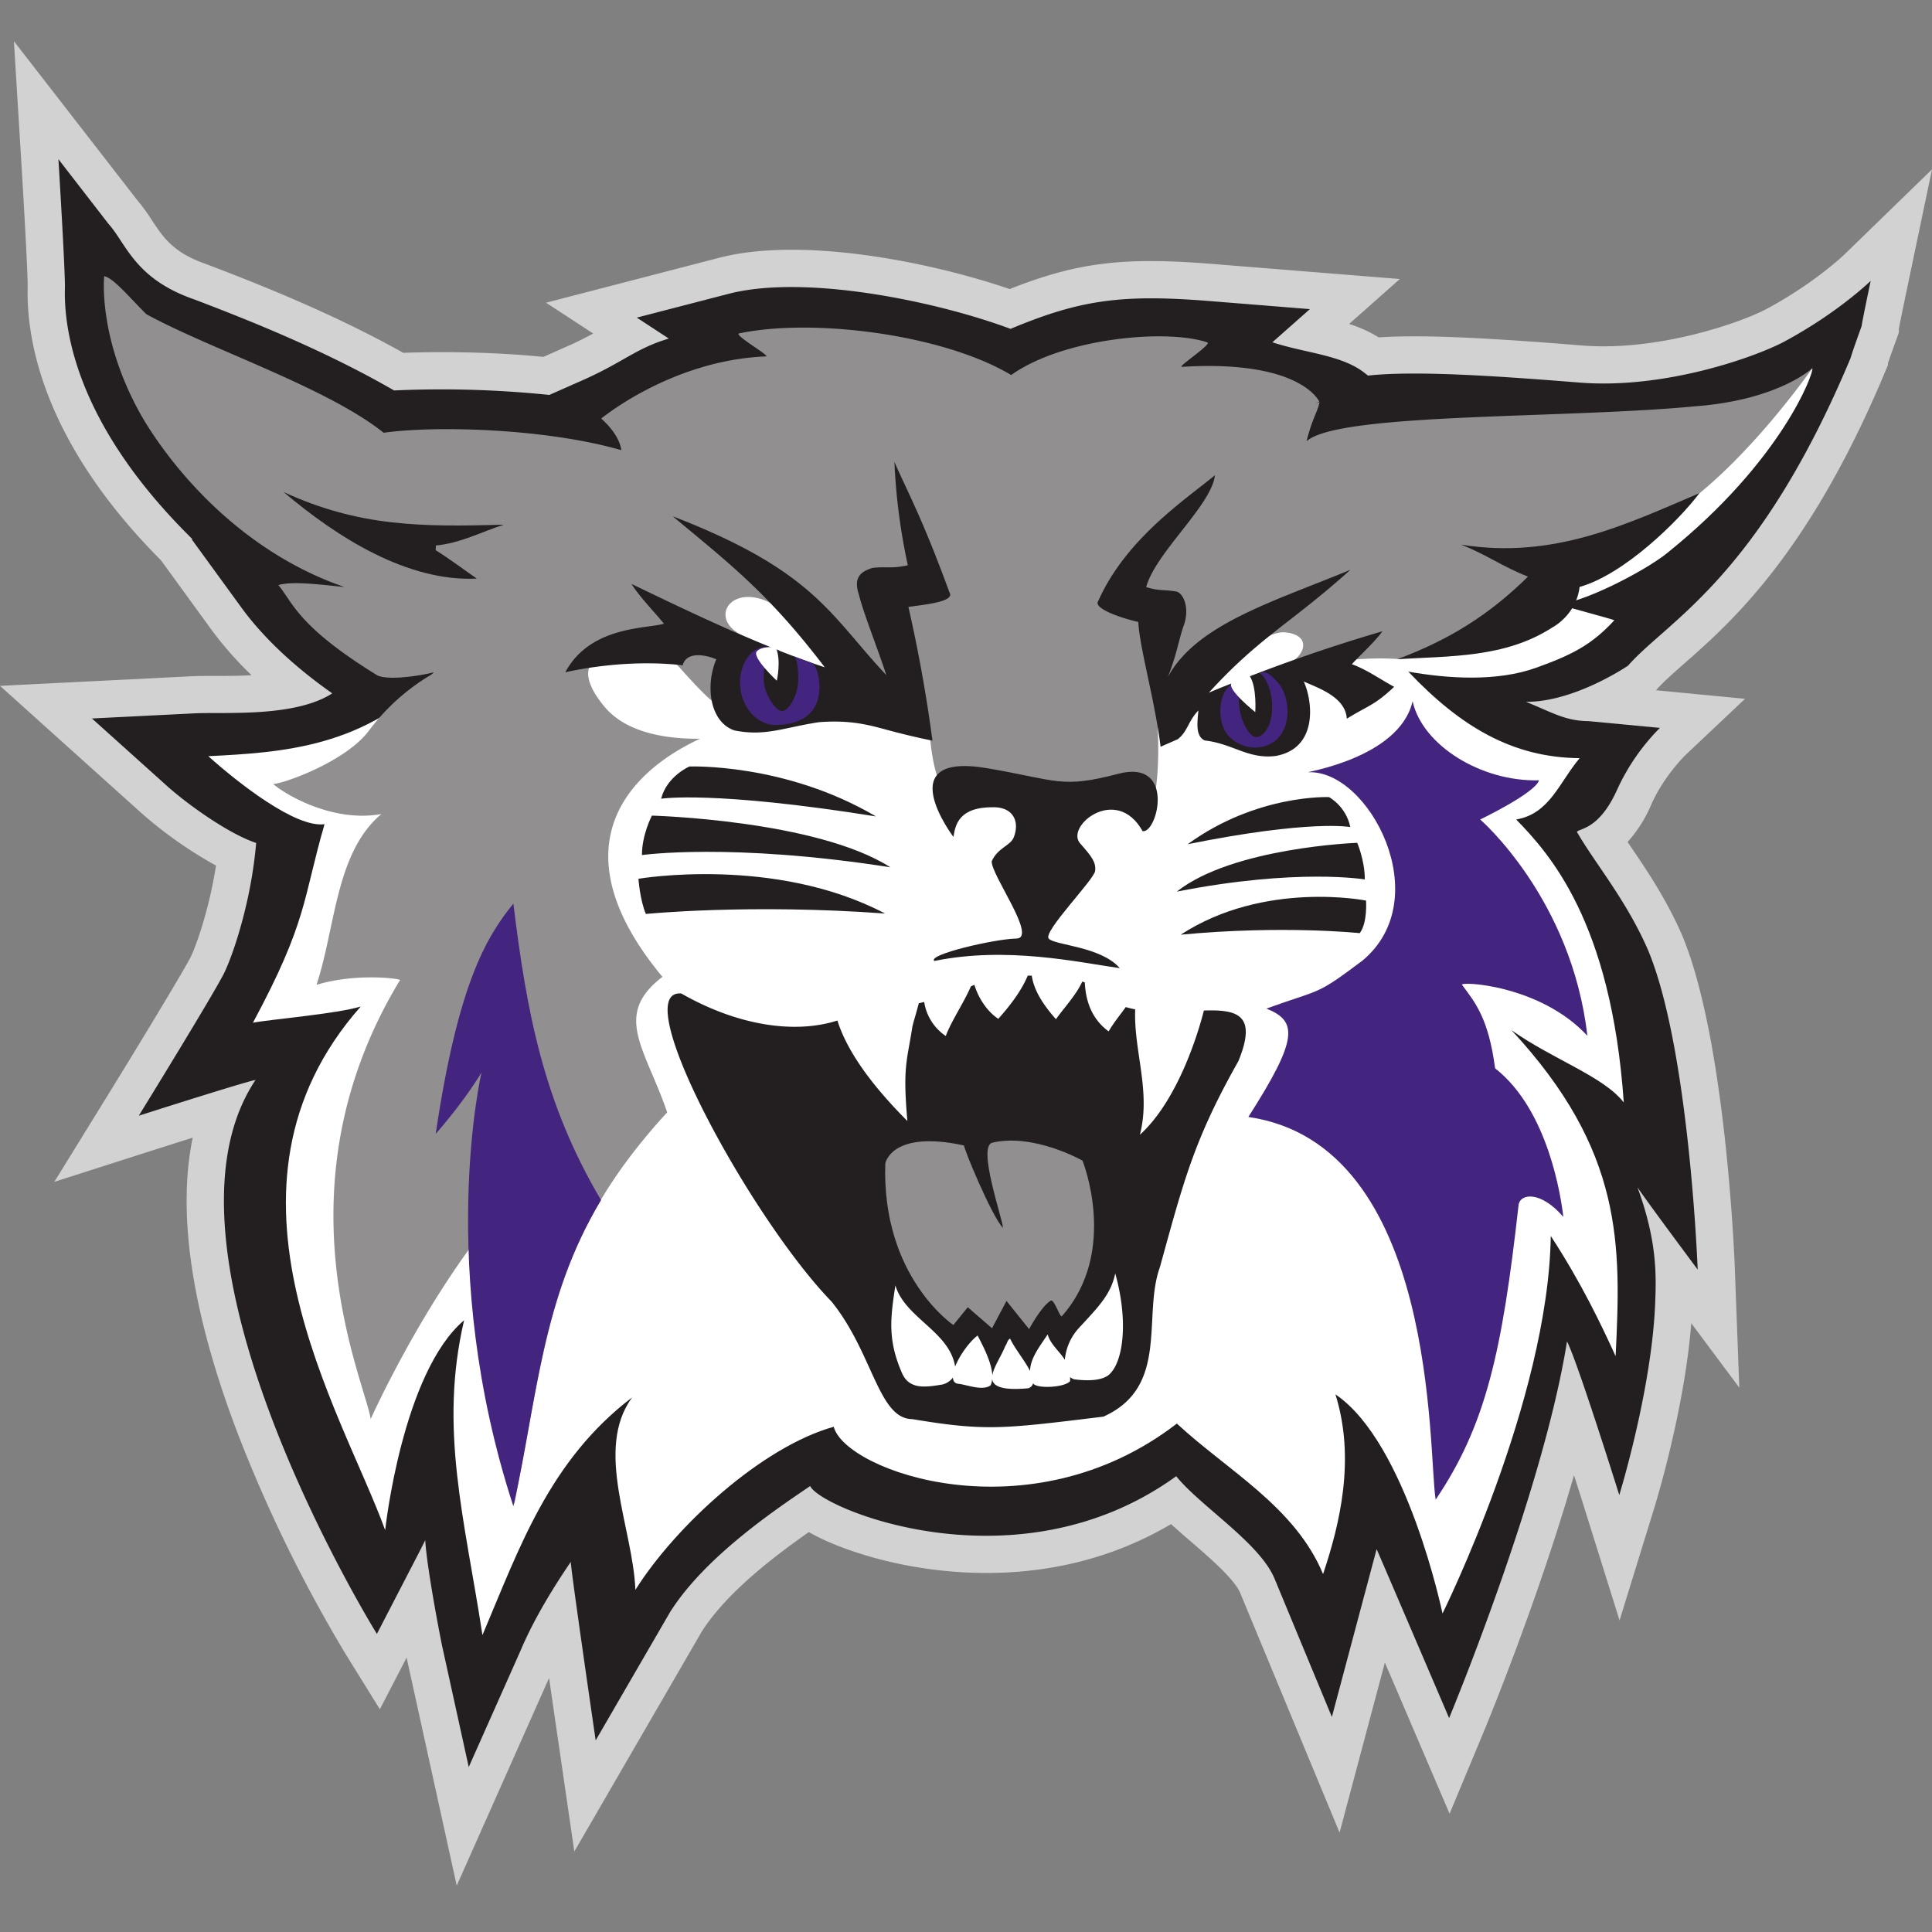
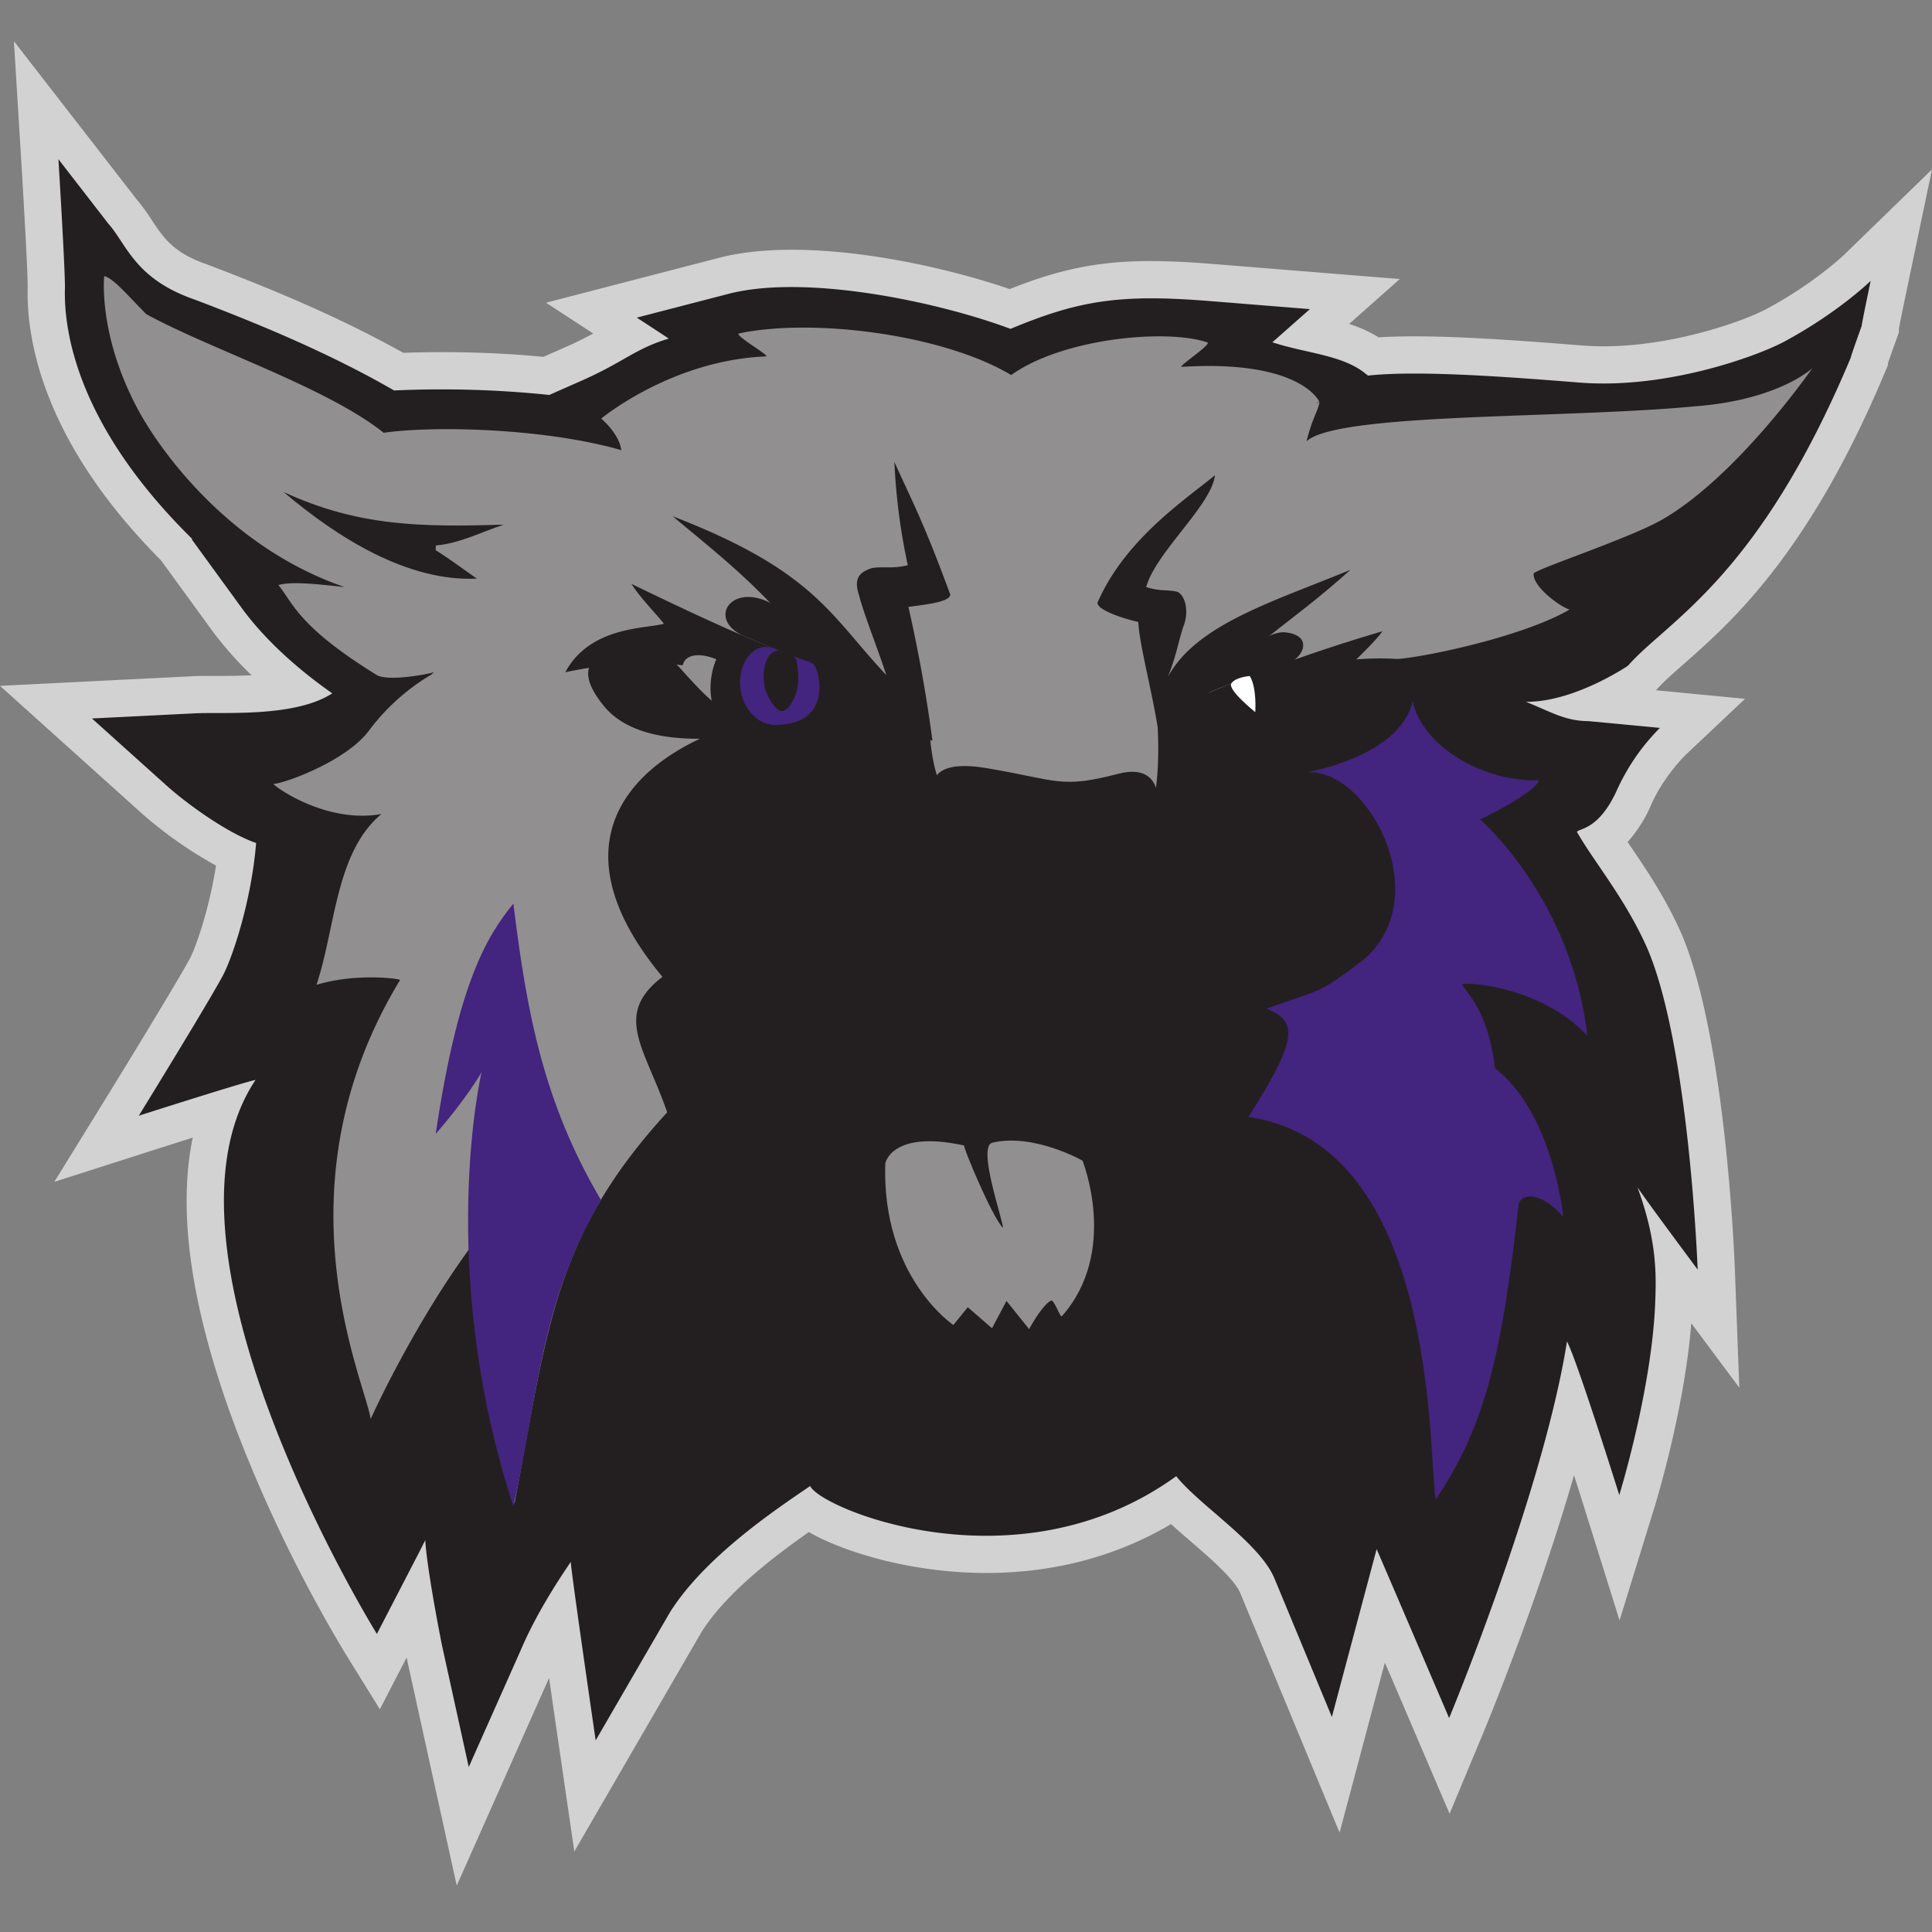
<svg xmlns="http://www.w3.org/2000/svg" fill="none" viewBox="0 0 500 500">
  <rect x="0" y="0" width="500" height="500" fill="#808080" stroke="none" />
  <g clip-path="url(#12146a)">
    <path fill="#231F20" d="M478.98 92.55c0-.38 2.82-8.2 2.82-8.2 0-.58 2.33-11.67 2.33-11.67s-8.35 8.2-22.42 15.76c-7.13 3.81-30.63 12.38-53.04 10.56-22.42-1.8-42.61-3.1-54.63-1.8l-1-.78c-5.94-4.6-15.23-5.03-23.75-7.83l9.7-8.6-26.09-2.1c-22.98-1.84-33.63-.2-51.38 7.22-18.71-7.02-52.92-14.25-72.96-9.08L164.8 82.2l8.28 5.4c-8.65 2.61-11.54 6.02-22.28 10.8l-8.64 3.81a270 270 0 0 0-40.17-1.16c-17.66-10.2-36.85-17.91-51.6-23.52-15.55-5.36-17.61-14.38-22.35-19.64L15.12 41.2s1.78 29.01 1.67 33.38c-.32 12.1 3.88 36.32 33.02 64.95h-.22l13 17.87c5.71 7.8 13.86 15.34 23.4 22.04-9.74 6.3-28.09 4.81-35.6 5.17l-26.6 1.33 19.45 17.5c4.88 4.36 15.5 12.17 23.05 14.71-1.23 14.8-5.8 28.47-8.2 33.52-2.43 5.05-22.17 37.08-22.17 37.08s26.48-8.49 30.22-9.27c-29.82 44.64 31.41 143.38 31.41 143.38l11.13-21.53s1.28-2.5 1.38-2.74c.19 4.2 1.96 15.32 4.33 27.24l6.92 31.48 13.28-29.84c3.23-7.65 7.74-15.34 13.13-23.26.01 2.05 6.45 46.2 6.45 46.2l19.2-33.14c9.13-14.52 27.86-26.93 36.32-32.69 2.44 5.75 53.53 27.23 94.72-2.54 6.05 7.6 21.6 17.24 25.44 26.51l14.84 35.8 11.58-43.43c.04-.03 18.76 43.71 18.76 43.71s24.3-58.33 30.51-97.47c2.75 5.3 13.53 39.76 13.53 39.76s8.45-27.36 9.3-49.9c.28-7.17.47-15.95-4.6-29.76 1.67 2.63 15.59 21.3 15.59 21.3s-2.15-57.43-12.94-82.9c-5.68-12.96-13.67-22.26-18.32-30.4.8-.97 5.81-.54 10.5-11.08 4.19-9.37 10.98-15.78 10.98-15.78l-18.45-1.77c-6.08-.05-9.42-2.25-16.21-5 12.6.1 26.42-9.36 26.42-9.36 10.17-11.63 33.68-22.5 57.64-79.73Z" />
    <path fill="#D3D2D2" d="m117.9 353.86 1.77 44.31c.14 3.14 1.62 13 4.16 25.79l.6 2.7 1.36-3.1c3.16-7.46 7.75-15.62 13.98-24.76l17.47-25.68.1 30.75c.18 1.77 1.17 8.99 2.41 17.73l5.3-9.15c10.07-16.03 29.16-28.99 38.34-35.21l10.58-7.2 3.9 9.19c7.54 5 47.94 18.85 80.9-4.98l7.45-5.38 5.73 7.2c1.78 2.23 5.36 5.32 8.82 8.3 7.25 6.25 14.74 12.72 17.97 20.5l3.97 9.57 6.74-25.3 9.3 2.5c4.56 1.2 4.56 1.2 15.77 27.36l.08.2c7.5-20.21 17.79-50.55 21.44-73.54l4.58-28.88 13.46 25.96a83 83 0 0 1 3.27 8.18c.71-4.79 1.24-9.65 1.41-14.26.23-6.1.52-13.71-4.02-26.08l-31.34-85.5 43.6 69.24c-1.84-16.03-4.8-33.93-9.45-44.9-3.3-7.54-7.7-14.02-11.6-19.74-2.27-3.33-4.4-6.48-6.21-9.63l-3.32-5.81 4.3-5.13a11.3 11.3 0 0 1 4.93-3.35c.62-.25 2.09-.82 4.16-5.49a55 55 0 0 1 1.94-3.9l-1.15-.12c-6.45-.13-10.83-2.04-15.45-4.06-1.17-.5-2.42-1.05-3.84-1.63l-46.73-18.92 50.4.38c7.13-.06 16.31-4.76 20.05-7.1 2.37-2.57 5.09-4.96 8.18-7.68 10.78-9.5 26.73-23.53 43.47-60.54l-.42.22c-6.93 3.7-32.56 13.76-58.36 11.68-19.37-1.56-41.04-3.11-52.83-1.83l-3.92.42-4.1-3.25c-2.12-1.64-6.47-2.62-11.06-3.67a100 100 0 0 1-9.7-2.54l-15.92-5.24 5.33-4.72-3.57-.29c-21.11-1.69-30.34-.41-46.9 6.5l-3.52 1.48-3.58-1.34c-19.83-7.44-51.15-12.9-67.17-8.77l-2.66.7 7.35 4.8-19.78 5.96c-3.88 1.17-6.18 2.48-9.68 4.47-2.85 1.62-6.4 3.64-11.48 5.9l-11.02 4.87-2.58-.28a259 259 0 0 0-38.65-1.11l-2.83.14-2.45-1.42C80.27 99.6 61.46 92.02 46.97 86.5c-10.98-3.78-16.82-9.47-20.59-14.41.04 1.2.05 2.14.03 2.73-.22 8.28 2.28 30.46 30.15 57.85l16.78 16.48H68.5l1.88 2.59c4.9 6.7 12.23 13.55 21.15 19.82l11.68 8.2-11.98 7.76c-10.26 6.63-25.41 6.64-35.44 6.64-1.92 0-3.61 0-4.93.06l-3.28.17 2.1 1.9c4.6 4.1 14.01 10.82 19.7 12.74l7.14 2.4-.63 7.52c-1.3 15.7-6.15 30.64-9.09 36.85-1.13 2.33-5.04 8.98-9.34 16.13 3.13-.94 5.61-1.64 6.73-1.87l23.02-4.79-13.06 19.56c-18.32 27.43 5.47 85.08 22.98 117.9l3-5.82s.95-1.83 1.2-2.35l16.58-40.71Zm.3 134.14-12.97-59.02-6.92 13.38-8.94-14.42a370 370 0 0 1-27.7-56.58c-11.96-31.27-15.9-57.03-11.8-76.94l-11.01 3.5-24.8 7.94 13.67-22.15c7.53-12.22 20.08-32.86 21.7-36.21 1.55-3.29 4.79-12.62 6.47-23.49a109 109 0 0 1-19.07-13.38L0 177.5l49.91-2.5c3.43-.16 8.9.07 15.2-.25a92 92 0 0 1-10.29-11.65L41.66 145C10.88 114.1 6.82 87.54 7.16 74.34c.08-2.71-.92-20.66-1.65-32.53L3.6 10.66l31.87 41.07a49 49 0 0 1 3.85 5.28c2.99 4.52 5.56 8.43 14.2 11.4 14.76 5.61 33.42 13.13 50.84 22.9 7.39-.26 21.25-.43 36.26 1.05l6.29-2.78a87 87 0 0 0 6.61-3.27l-12.21-7.97 44.83-11.63c21.94-5.66 55.54 1.36 75.16 8.1 17.56-6.95 29.53-8.34 52.37-6.51l48.6 3.91-13.1 11.62c2.63.86 5.2 1.96 7.62 3.48 12.09-.78 29.38.23 52.65 2.1 19.51 1.58 40.94-5.83 47.74-9.45 12.52-6.73 20.15-14.09 20.22-14.16L500 43.83l-6.45 30.83c0 .01-1.67 7.92-2.12 10.43v.95l-.57 1.6s-1.52 4.17-2.26 6.35v.5l-.75 1.78c-19.68 47.03-39.86 64.8-51.92 75.42-3 2.63-5.58 4.91-7.34 6.93l-.03.02 23.05 2.22-15.42 14.55c-.02.03-5.5 5.33-8.8 12.7a35 35 0 0 1-6.17 9.8l.64.94c4.15 6.1 9.3 13.68 13.37 22.96 11.4 26.9 13.65 83.99 13.74 86.4l1.16 30.92-12.43-16.68c-1.76 22.27-9.1 46.24-9.43 47.32l-9.13 29.59-9.25-29.55q-1.23-3.95-2.54-8.02c-9.4 32.69-22.68 64.75-23.43 66.55l-8.77 21.05-8.97-20.96c-2.35-5.5-5.1-11.94-7.78-18.15l-11.72 44-25.72-62.03c-1.48-3.57-8-9.19-12.76-13.3a262 262 0 0 1-5.14-4.51c-31.09 18.37-63.72 12.37-76.95 8.68-4.68-1.3-11.36-3.5-16.78-6.62-8.75 6.12-21.4 15.7-27.8 25.9l-32.9 56.77-3.98-27.36c-1-6.78-1.83-12.58-2.55-17.55z" />
    <path fill="#231F20" d="M478.98 92.56c0-.4 2.82-8.2 2.82-8.2 0-.59 2.33-11.68 2.33-11.68s-8.35 8.2-22.42 15.76c-7.13 3.8-30.64 12.37-53.04 10.56-22.42-1.8-42.61-3.1-54.63-1.8l-1-.78c-5.94-4.6-15.23-5.03-23.75-7.84L339 80l-26.09-2.1c-22.98-1.84-33.63-.2-51.39 7.21-18.71-7-52.91-14.24-72.95-9.07L164.8 82.2s5.9 3.85 8.28 5.42c-8.65 2.6-11.54 6-22.28 10.77l-8.64 3.82a271 271 0 0 0-40.17-1.16c-17.66-10.2-36.86-17.91-51.6-23.52-15.56-5.36-17.62-14.38-22.35-19.64L15.12 41.2s1.78 29.01 1.68 33.38c-.34 12.09 3.87 36.31 33.01 64.96h-.22l13 17.86c5.71 7.8 13.85 15.34 23.4 22.04-9.74 6.3-28.1 4.8-35.6 5.17l-26.6 1.33 19.46 17.49c4.87 4.37 15.5 12.18 23.04 14.73-1.23 14.79-5.8 28.47-8.2 33.5-2.43 5.05-22.17 37.09-22.17 37.09s26.47-8.48 30.22-9.27c-29.82 44.64 31.4 143.38 31.4 143.38l11.14-21.53 1.38-2.74c.19 4.2 1.96 15.32 4.33 27.24l6.92 31.48 13.28-29.84c3.23-7.65 7.74-15.34 13.13-23.26 0 2.05 6.44 46.2 6.44 46.2l19.22-33.14c9.12-14.52 27.85-26.93 36.3-32.69 2.45 5.75 53.54 27.23 94.73-2.54 6.05 7.6 21.6 17.24 25.44 26.51l14.84 35.8 11.58-43.43c.04-.03 18.76 43.71 18.76 43.71s24.3-58.33 30.51-97.47c2.75 5.3 13.53 39.76 13.53 39.76s8.45-27.36 9.3-49.9c.28-7.17.47-15.95-4.6-29.77 1.67 2.64 15.59 21.32 15.59 21.32s-2.15-57.44-12.94-82.91c-5.69-12.97-13.67-22.26-18.32-30.38.8-.99 5.81-.56 10.5-11.1a55 55 0 0 1 10.98-15.8l-18.45-1.75c-6.08-.05-9.42-2.26-16.21-5 12.6.09 26.42-9.36 26.42-9.36 10.17-11.63 33.68-22.49 57.64-79.72Z" />
-     <path fill="#fff" d="M431.54 143.07c-6.3 5.08-23.33 13.6-28.65 13.2.24.2 15.05 4.13 14.89 4.26-5.78 6.27-10.8 8.9-20.23 12.28-10.04 3.63-22.78 2.85-33.09 1 13.44 14.18 26.93 22.26 44.35 22.4-5.33 6.33-7.75 14.39-16.42 15.87 8.44 8.72 24.6 26.27 27.84 73.24-5.2-6.74-18.36-11.14-29.05-18.7 28.99 31.26 28.37 55.45 26.94 84.35-3.74-8.17-8.82-18.9-16.78-31.1-.63 42.52-28.02 97.7-28.02 97.7s-9.19-44.18-27.71-56.71c5.22 16.66 1.16 33.52-3.2 46.51-7.29-17.5-24.84-26.87-37.84-38.95-38.17 29.44-85.81 12.32-88.8.83-18.54 5.16-40.9 25.63-51.33 42.2-.64-16-10.69-36.28-.86-49.79-21.47 16.35-29.18 39.02-38.72 61.5-4.58-30-11.33-53.35-4.75-81.48C104.07 355.28 99.68 396 99.68 396c-11.15-30.78-47.98-88.35-6.32-135.52-6.08 1.9-23.9 3.39-27.9 4.2 14.16-26.32 12.87-31.84 18.53-51.38-7.45 1.04-22.32-10.65-30.08-17.6 18.99-.96 40.83-2.16 59.33-21.9-4.5.5 256.38-64.3 269.79-64.5 30.78-1.17 75.72-.6 86-14.01.51 1-7.77 23.89-37.5 47.78Z" />
    <path fill="#231F20" d="M286.78 355.96c-1.64 1.18-4.72 1.55-8.82 1a3 3 0 0 1-1.02-.58c0 .35.04.69-.01 1.06-1.45 1.73-8.98 2-9.56.53-.15.58-.5 1.05-1.24 1.31-6.9.64-9.14-.52-9.37-2.43q-.03.91-.4 1.69c-2.18 1.53-6.24-.24-8.49-.43-.85-.16-1.22-.76-1.26-1.6a4.8 4.8 0 0 1-2.72 1.8c-4.12.67-8.57 1.47-10.47-3-3.84-8.83-2.9-14.52-1.7-22.66 2.47 8.33 13.65 11.8 15.4 20.62l.06.4c1.15-2.88 3.65-6.38 5.82-8.04 1.53 2.91 3.66 7.06 3.82 10.33.32-2.21 2.38-5.1 3.33-7.58.5-.64.6-1.73 1.28-1.93 1.06 2.35 3.77 5.65 5.15 8.36.04-3.25 2.45-6.3 4.56-9.47.67 2.5 2.94 4.25 4.44 6.56a14 14 0 0 1 3.34-7.88c5.07-5.55 8.54-8.81 9.7-14.46 3.52 12.5 2.06 23.38-1.84 26.4m24.79-94.44c-2.5 9.73-8.04 24.45-16.57 32.15 2.92-11.18-1.65-21.82-1.21-32.44a33 33 0 0 1-2.45-.6c-1.26 1.82-2.88 3.66-4.42 6.29-4.6-3.34-5.96-8.22-6.17-12.66q-.33-.13-.66-.23c-1.55 3.47-4.91 7.02-6.81 9.74-3.47-3.92-5.7-7.53-6.26-11.27h-1.05c-1.6 3.95-4.83 8.08-7.61 11.17-2.75-1.8-5.1-5.2-6.19-8.8l-.9.4c-1.85 4.28-5.16 9.14-6.5 12.85a13 13 0 0 1-5.59-8.81q-.77.2-1.39.32c-.77 3-1.63 5.54-1.74 6.54-1.35 8.6-2.44 10.04-1.22 23.94-7.28-7.3-15.17-16.65-18.11-26-10.62 3.42-25.34 1.6-40.41-7-14.28-1.15 17.95 58.16 38.88 79.72 10.78 13.33 12.08 30.37 20.92 30.44 19.03 3.17 23.47 2.53 49.47-.65 17.17-7.74 10.04-26.04 14.6-38.67 6.13-22.2 8.8-32.97 20.3-53.3 5.03-12.22-.42-13.39-8.91-13.13" />
    <path fill="#43247E" d="M383.07 212.08s14.22-6.82 15.23-10.14c-14.86.43-30.19-9-32.72-20.46-3.45 14.98-28.92 18.46-26.92 18.38 15.56-.64 33.23 32.6 14 48.7-12.4 9.33-10.43 7.22-24.91 12.46 8.08 3.25 8.3 7.77-4.68 28.05 49.28 7.16 46.48 87.02 48.48 99.04 13.04-19.33 17.2-38.28 21.46-76.28.44-3 5.74-3.68 11.57 3.1-.55-4.92-3.84-27.66-17.65-38.45-1.7-12.96-5.2-17.1-8.55-21.59-.77-.99 20.17-.1 32.43 13.17-4.07-35.56-27.74-55.98-27.74-55.98" />
    <path fill="#918F90" d="M229.11 301.1s1.54-8.76 20.41-4.65c-.5-.13 7.14 18.42 10.06 21.34-.14-2.49-6.73-21.14-2.75-22.07 10.75-2.51 23.32 4.65 23.32 4.65s9.49 23.53-5.33 40.25c-.48.54-2.01-4.55-2.9-4.01-2.5 1.53-5.59 7.37-5.59 7.37l-5.85-7.3-3.75 7.07-6.27-5.44-3.73 4.6s-18.6-12.45-17.62-41.81" />
    <path fill="#918F90" d="M331.54 172.57c-6.29 1.93-17.88 5.85-22.28 8.45 0 0 15.7-18.02 23.25-17.37 7.53.65 5.3 6.98-.97 8.92m-138.9-7.91c-8.85-3.77-4.65-12.42 4.39-9.61 9.02 2.82 20.54 20.13 20.54 20.13s-16.2-6.82-24.93-10.52m246.2-59.52c-34.08 3.27-92.33 1.6-100.71 9.05 1.63-6.35 2.85-7.51 3.37-10.13q-.49.17-.99.38c.57-.33.91-.5.91-.5s-4.67-10.9-35.54-9c-1.34.09 7.88-5.9 6.57-6.33-10.69-3.6-37.43-1.07-50.76 8.45-17.44-10.45-51-14.83-70.4-10.78-1.58.33 8.26 5.93 6.94 5.96-24.45.98-42.64 16.09-42.64 16.09s4.66 3.86 5.2 8.17c-19.56-5.64-48.21-6.4-61.5-4.5-14.62-11.72-45-21.68-61.43-30.7-4.64-4.62-8.41-9.26-10.89-9.84 0 0-1.68 15.15 8.78 34.6 5.35 9.94 23.08 35.44 53.42 45.87-8.02-.86-13.65-1.48-17.13-.52 3.74 4.5 4.97 10.67 25.6 23.37 3.27 1.58 13.1-.32 14.38-.75.4-.14.09.13-.44.59A55 55 0 0 0 95.55 189c-5.8 7.91-21.72 13.7-24.84 13.9 2.5 2.26 14.99 10.12 28 7.77-11.88 9.94-11.84 29.25-16.8 44.2 10.34-3.14 21.8-1.57 21.62-1.23-32.76 53.93-9.02 103.85-7.6 113.61 0 0 12.91-28.87 31.05-51.25-3.28 25.47.39 50.21 6.15 73.19 8.59-44.99 10-69.1 39.54-101.32-5.7-16.59-14.14-25.2-1.23-35.06-26.03-31.32-11.71-51.6 9.7-61.62-9.07.07-19.23-1.63-24.79-8.4-6.69-8.12-4.13-11.9-.2-13.36 3.76-1.37 14.6-2.42 19.8 3.41 9.91 11.14 8.91 8.31 11.67 11.42 1.06 1.18 2.8 2.1 4.62 2.77a81 81 0 0 1 22.94-3.27c1.88-.07 3.75-.23 5.52-.46 5.98-.37 9.86-.3 9.86-.3l-2.25-.92c3.37-.7 5.59-1.35 5.59-1.35l1.05-20.36s3.63 19.58 5.5 26.78c.62 14.43 4.3 18.42 4.3 18.42s25.34-7.4 53.04 4.83c2.81-9.14 2.14-22.78.84-33.8l4.12 10.24s28.2-18.16 58.94-16.3c6.97-.46 32.53-5.78 44.52-12.79-2.25-.6-9.53-5.82-9.31-9.28.05-1.04 24.59-9.04 33.22-13.97 19.51-11.2 38.91-39.21 38.91-39.21s-8.67 8.2-30.19 9.85" />
    <path fill="#231F20" d="M130.38 135.79c-5.74 1.83-11.18 4.79-17.57 5.38l-.06 1.22c3.72 2.31 7.1 4.91 10.65 7.35-17.78.86-35.9-10.44-50-22.4 19.55 9 35.74 9.04 56.98 8.45m116.38 80.82s-16.81-22.18 8.82-17.78c18.21 3.1 18.97 5.32 33.85 1.42 14.93-3.9 10.12 15.54 6.27 14.85-6.75-12.12-20.07-1.3-16.18 3.15 3.04 3.43 4.16 4.9 3.9 7.14-.25 2.25-13.55 15.75-12.02 17.51 1.5 1.76 13.51 1.99 18.4 7.66-10.79-1.54-29.32-5.7-48-1.86-1.89-1.64 15.65-5.72 21.23-5.8 5.58-.1-6.6-16.52-6.37-20.02 1.6-3.54 4.84-3.97 5.72-6.22 1.55-4-.13-7.66-5.03-7.75-9.27-.15-10.11 4.59-10.6 7.7Z" />
    <path fill="#43247E" d="M132.86 389.83c6.28-27.73 7-53.04 22.69-79.24-14.91-25.24-19.24-48.56-22.69-76.74-7.1 8.73-14.36 20.96-20.1 59.6 7.92-9.07 11.86-15.92 11.86-15.92s-11.88 50.73 8.24 112.3" />
    <path fill="#231F20" d="M234.94 146.28c-4.36 1-5.68.24-9.26.72-2.37.84-4.99 1.97-3.44 6.76 1.3 5.19 5.02 14.34 7.13 20.95-14.5-15.42-18.52-26.92-55.26-41.09 14.14 11.82 24.62 19.7 39.34 39.08-17.24-5.74-35.34-14.52-50.02-21.58 2.2 3.5 6.08 7.4 8.4 10.3-4.6 1.33-19.12.59-25.53 12.56 9.57-2.1 20.66-2.95 30.38-1.8 1-3.82 6.3-2.61 8.7-1.55-2.88 6.72-1.75 16.22 4.7 18.41 8.07 1.59 12.69-.75 21.86-2.14 9.68-.74 14.5 1.26 20.53 2.75a169 169 0 0 0 8.85 2.03 385 385 0 0 0-6.22-34.61c4.34-.62 12.13-1.35 10.62-3.76-6.99-19.07-10.45-25.17-14.25-33.76a159 159 0 0 0 3.47 26.73" />
    <path fill="#43247E" d="M209.94 171.51c-1.87-.68-3.45-1.22-4.8-1.79l.45.28c.95.72.98 4.94 1 5.62.12 4.04-2.57 8.91-4.57 8.35-1.46-.42-3.83-3.84-4.27-7.05-.52-3.9.67-8.78 4.03-8.5-.33-.11-1.13-.54-1.47-.64-5.37-1.87-8.96 3.77-8.8 9.22.16 5.48 3.95 10.79 9.63 10.63 8.34-.27 11.11-4.87 10.94-10.36-.05-1.65-.64-5.2-2.14-5.76" />
-     <path fill="#fff" d="M200.73 167.52s-3.48-.44-4.87 1.05c-1.39 1.47 5.18 7.6 5.18 7.6s1.24-5.53-.31-8.65" />
    <path fill="#231F20" d="M296.63 151.94c3.73 1.14 4.94.57 8.02 1.2 2.03.86 3.22 4.99 1.58 9.06-1.45 4.5-1.74 7.32-3.99 13 7.4-13.64 27.2-19.45 47.24-27.73-15.33 13.81-23.42 17.3-36.66 31.83a429 429 0 0 1 44.96-15.93c-2.14 2.94-5.74 6.13-7.92 8.52 3.94 1.44 7.4 3.95 10.95 5.86-5.25 4.9-6.37 4.63-12.26 8.25-.33-5.75-7.76-8.05-11.14-9.64 2.42 5.35 3.63 17.3-7.24 19.28-7.14.9-11.09-3.18-18.35-4-2.64-1.11-1.85-5.2-1.68-7.78-2.77 2.94-2.67 5.29-5.31 7.44l-4.47 1.96c-1.5-12.11-5.45-25.68-5.77-32.3-3.76-.83-11.85-3.4-10.36-5.43 7.23-16.23 22.72-26.34 30.2-32.55-.87 7.78-15.34 19.98-17.8 28.96" />
-     <path fill="#43247E" d="M331.69 178c-.8-1.4-3.6-4.47-4.87-4.02q-.51.19-.99.33h.08c1.2-.09 2.63 3.77 2.78 4.4 1.26 4.66.4 10.97-3.26 12.02-1.59.46-3.81-2.92-4.52-6.67-.67-3.55-.27-7.07 1.1-8.3-.8.34-1.53.62-2.35.9-4.54 1.63-4.92 9.96-1.94 13.53s8.86 4.52 12.52 1.36 3.7-9.51 1.45-13.56Z" />
    <path fill="#fff" d="M323.43 174.96s-3.52.22-4.73 1.84c-1.2 1.63 6.16 7.5 6.16 7.5s.47-6.4-1.43-9.34" />
-     <path fill="#231F20" d="M165.23 227.43s.38 5.47 1.92 9.1c0 0 26.85-2.69 61.9-.11-28.61-15.05-63.82-8.99-63.82-8.99m65.19-2.98c-41.26-6.44-64.28-3.16-64.28-3.16-.04-5.22 2.57-10.21 2.57-10.21s42.57 1.14 61.71 13.37m-3.72-13.16c-42.19-6.76-55.6-4.58-55.6-4.58 1.47-5.8 7.3-8.34 7.3-8.34s24.72-.99 48.3 12.92m126.83 21.78s.42 5.78-1.64 8.43c0 0-19.78-2.12-46.33.4 21.67-14.12 47.97-8.83 47.97-8.83m-48.98-2.32c31.22-6.13 48.66-3.15 48.66-3.15.02-4.86-1.96-9.48-1.96-9.48s-32.22 1.17-46.7 12.63m2.82-12.27c31.94-6.43 42.08-4.44 42.08-4.44-1.1-5.4-5.5-7.75-5.5-7.75s-18.7-.82-36.58 12.19M408.8 151.9c11.6-3.27 25.71-17.2 31.02-24.28-19 8.1-37.77 17.2-61.7 13.33 6.65 2.6 10.68 5.69 17.32 8.28-10.14 9.98-20.44 16.37-33.82 21.37 13.64-.84 27.95-.32 40.16-8.24 0 0 6.17-3.17 7.02-10.47Z" />
  </g>
  <defs>
    <clipPath id="12146a">
      <path fill="#fff" d="M0 0h500v500H0z" />
    </clipPath>
  </defs>
</svg>